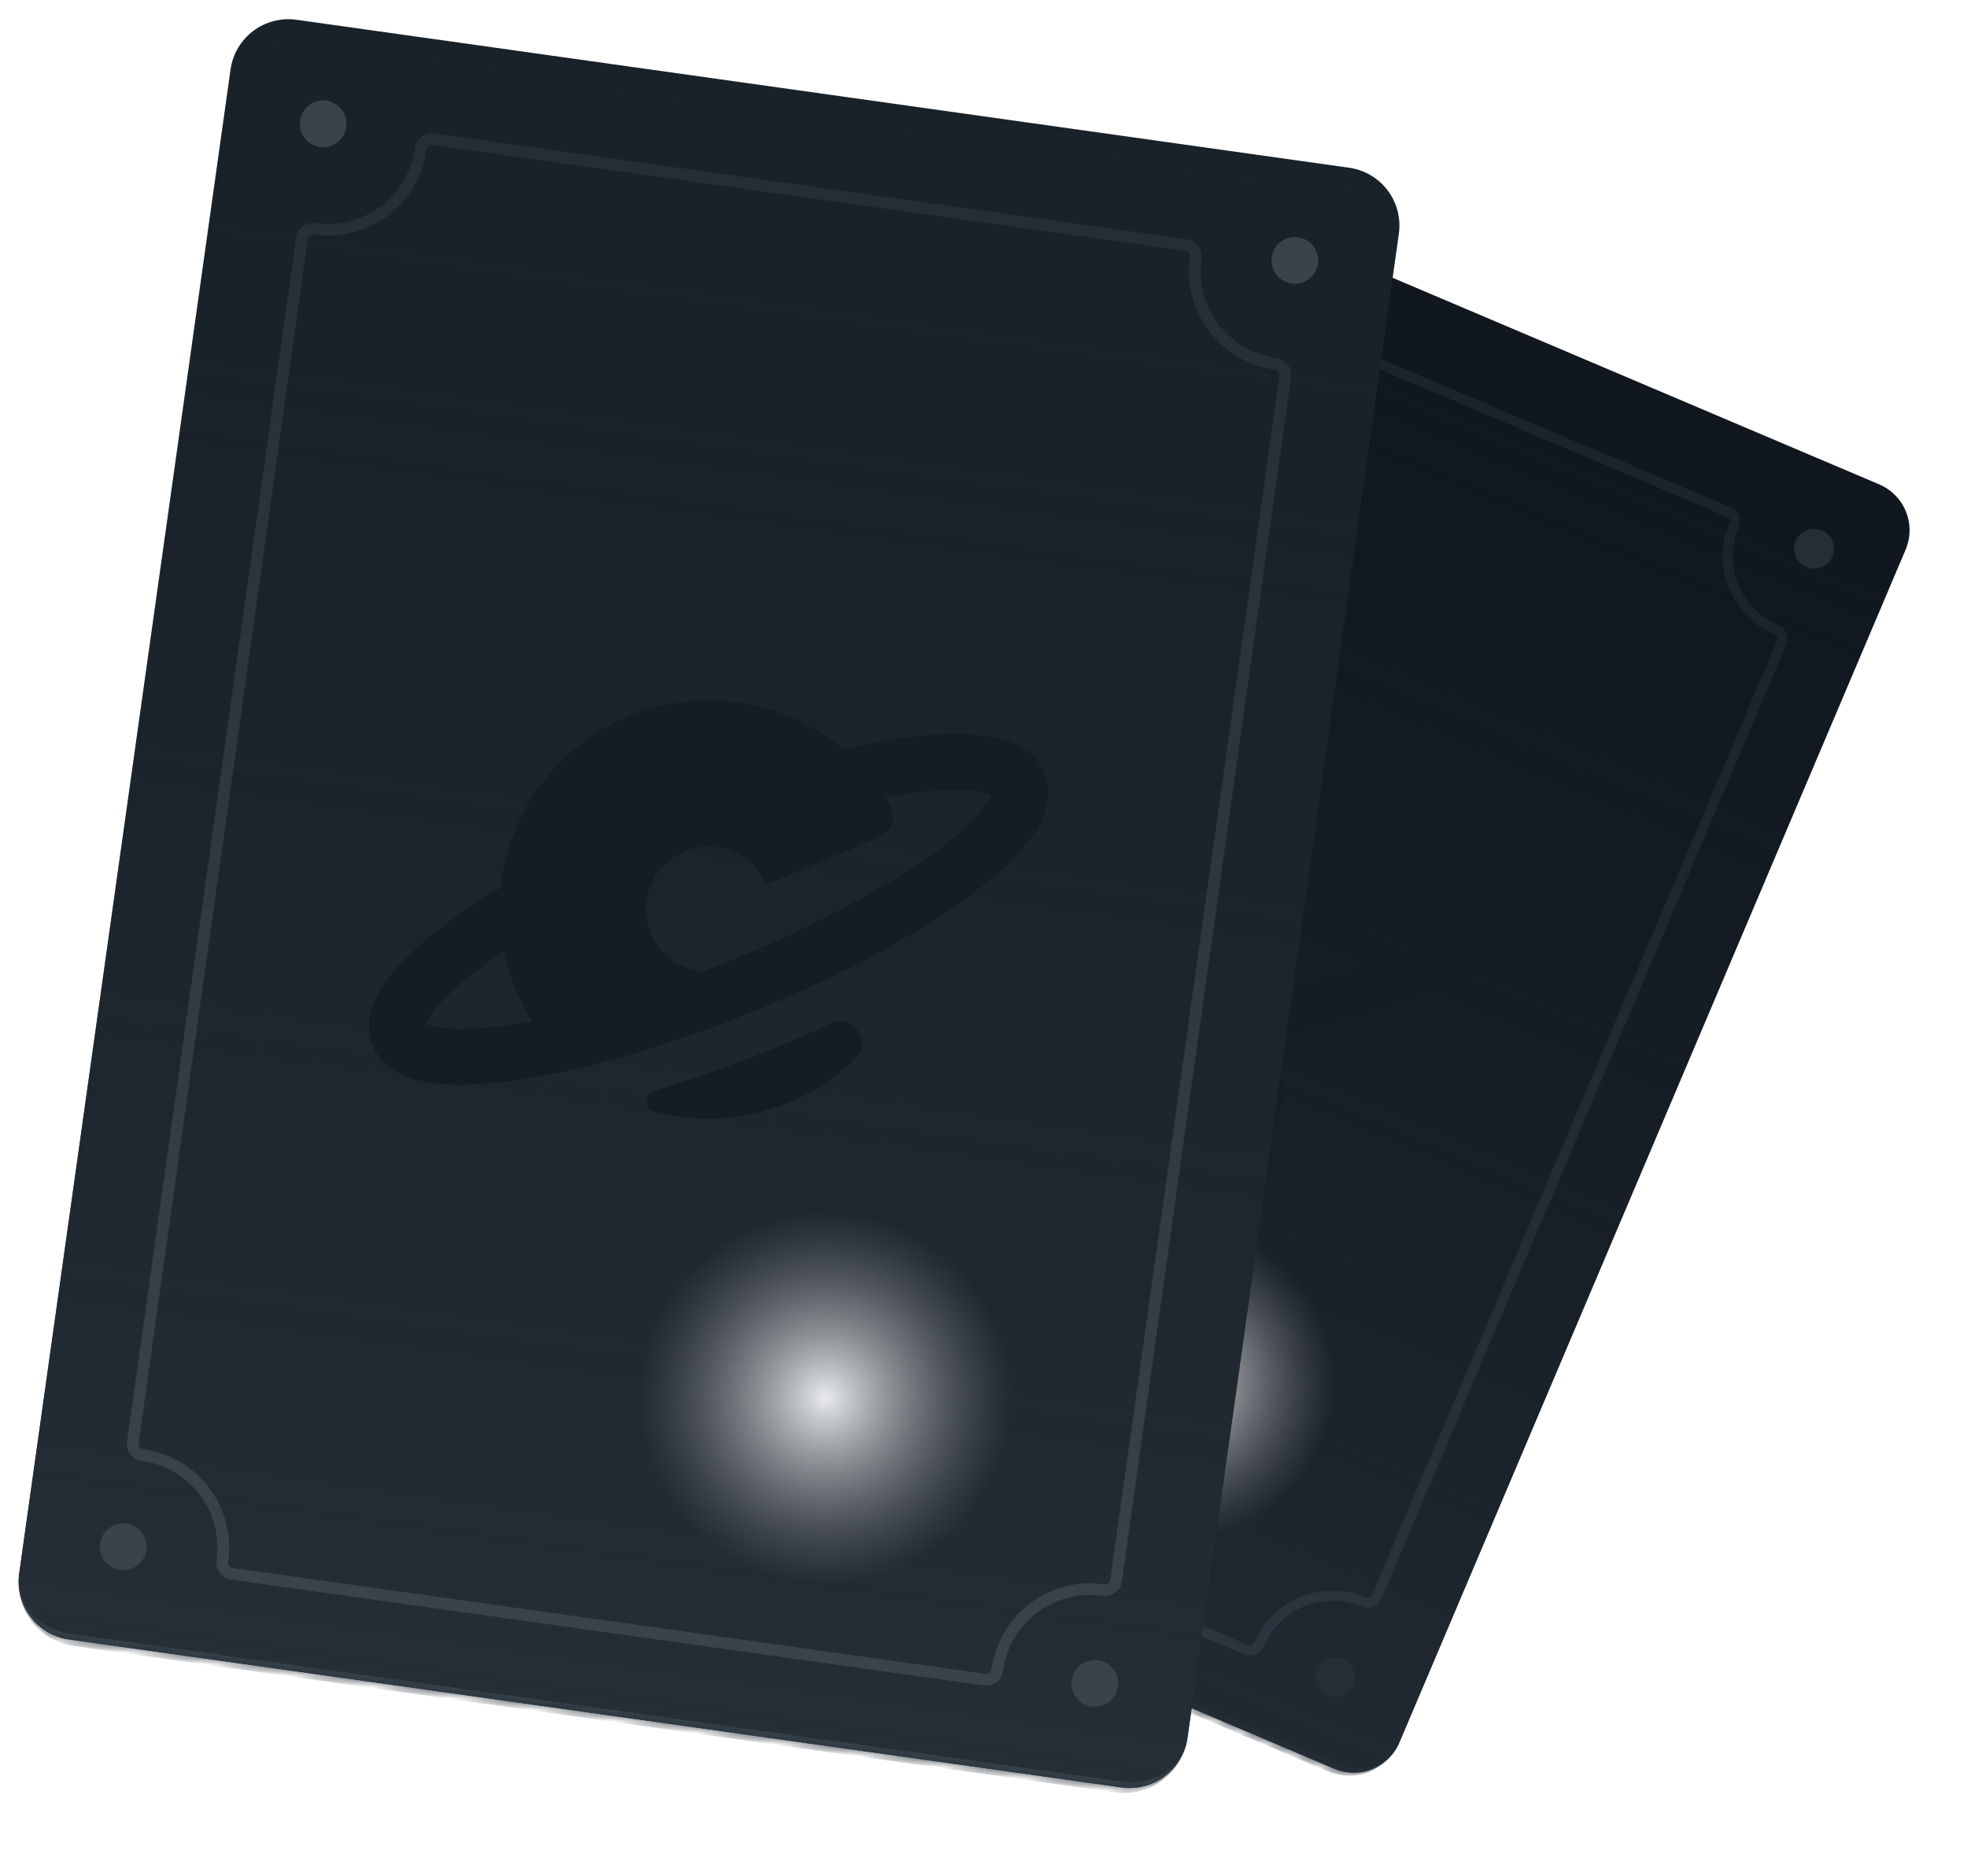
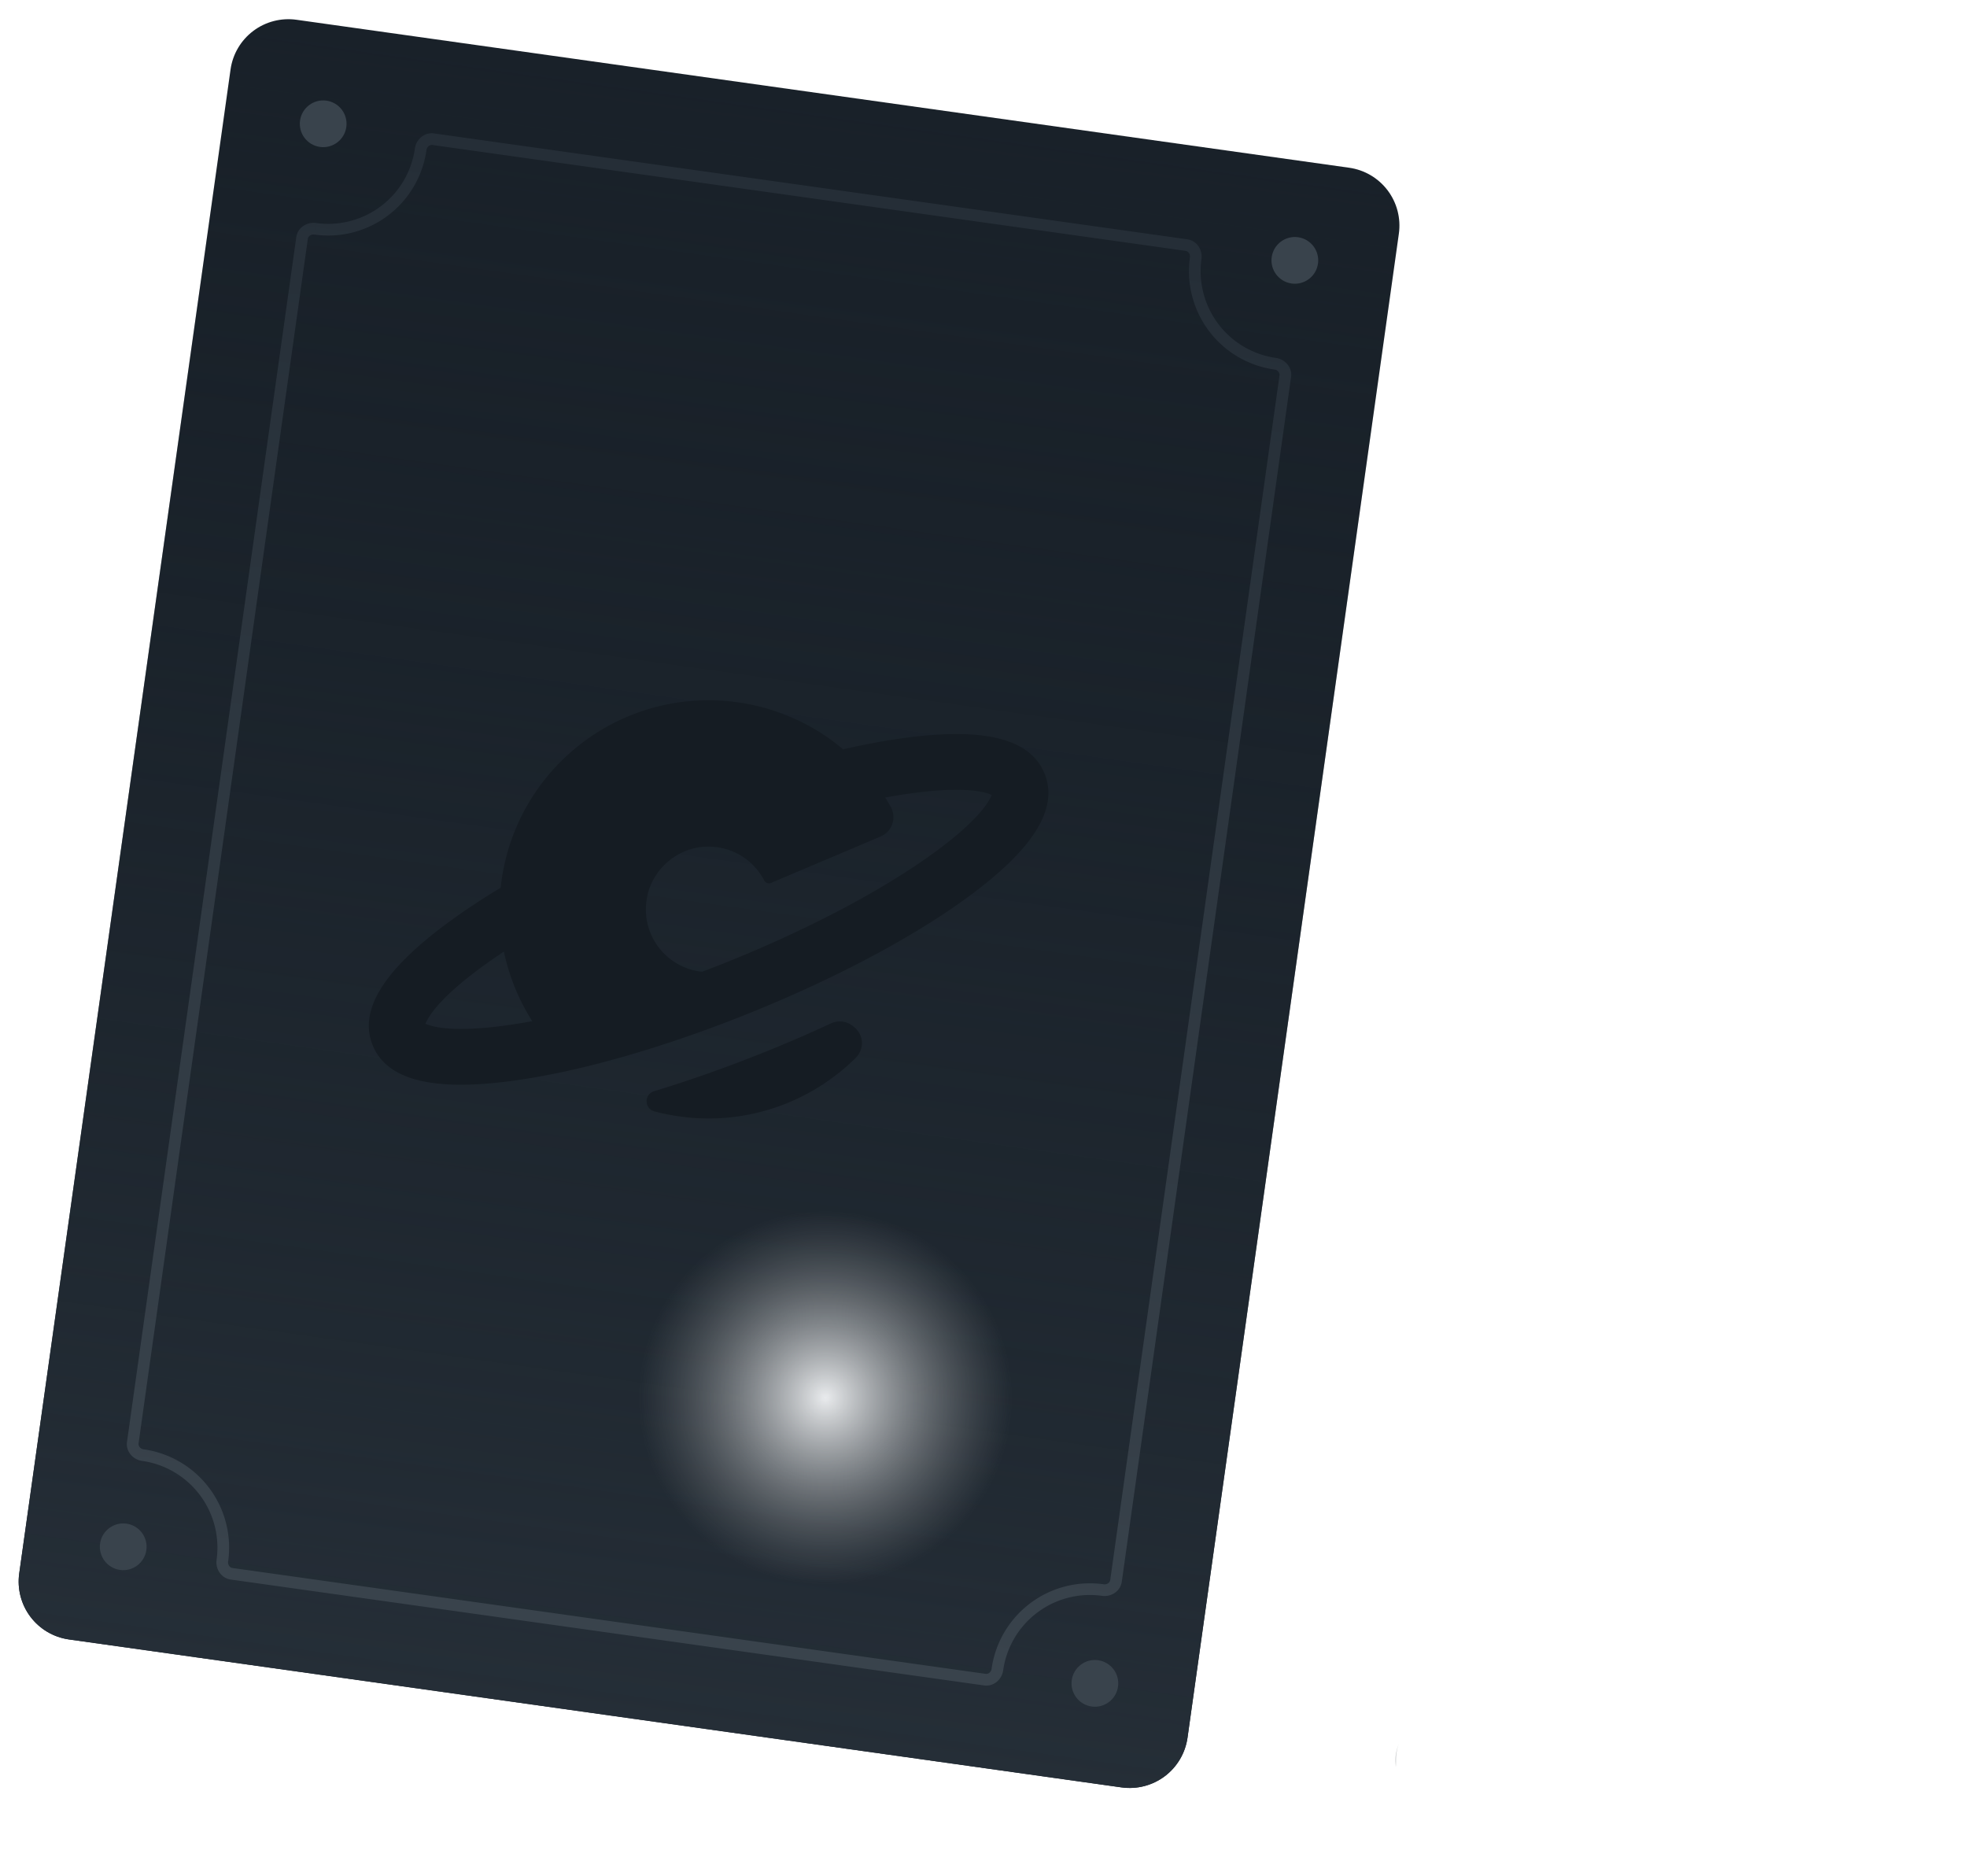
<svg xmlns="http://www.w3.org/2000/svg" width="172" height="164" fill="none">
  <g clip-path="url(#a)">
    <mask id="i" fill="#fff">
      <path d="M85.626 13.677a4.356 4.356 0 0 1 5.713-2.308l72.984 30.98a4.356 4.356 0 0 1 2.308 5.712l-44.257 104.263a4.357 4.357 0 0 1-5.713 2.308l-72.984-30.98a4.356 4.356 0 0 1-2.308-5.712z" />
    </mask>
    <path fill="#10171E" d="M85.626 13.677a4.356 4.356 0 0 1 5.713-2.308l72.984 30.98a4.356 4.356 0 0 1 2.308 5.712l-44.257 104.263a4.357 4.357 0 0 1-5.713 2.308l-72.984-30.98a4.356 4.356 0 0 1-2.308-5.712z" />
    <path fill="url(#b)" fill-opacity=".8" d="M85.626 13.677a4.356 4.356 0 0 1 5.713-2.308l72.984 30.98a4.356 4.356 0 0 1 2.308 5.712l-44.257 104.263a4.357 4.357 0 0 1-5.713 2.308l-72.984-30.98a4.356 4.356 0 0 1-2.308-5.712z" />
    <g filter="url(#c)">
      <mask id="e" width="112.939" height="130.951" x="47.511" y="17.495" fill="#000" maskUnits="userSpaceOnUse">
        <path fill="#fff" d="M47.511 17.495H160.45v130.951H47.511z" />
        <path fill-rule="evenodd" d="M97.899 22.672c.181-.427.668-.663 1.095-.482l52.227 22.17c.427.18.595.694.414 1.121a6.97 6.97 0 0 0 3.692 9.14c.427.181.663.668.482 1.095l-35.446 83.506c-.181.427-.695.595-1.122.414a6.97 6.97 0 0 0-9.14 3.692c-.181.427-.668.664-1.095.482l-52.227-22.169c-.427-.181-.595-.695-.414-1.122a6.97 6.97 0 0 0-3.692-9.14c-.427-.181-.663-.668-.482-1.095l35.446-83.505c.181-.427.695-.595 1.122-.414a6.97 6.97 0 0 0 9.14-3.693" clip-rule="evenodd" />
      </mask>
      <path fill="url(#d)" fill-opacity=".5" d="m155.809 55.716.401.17zm-35.446 83.506-.401-.17zm31.028-95.264L99.164 21.79l-.34.802 52.226 22.17zm4.106 10.262a6.534 6.534 0 0 1-3.461-8.568l-.802-.34a7.405 7.405 0 0 0 3.923 9.71zm-34.733 85.172 35.446-83.506-.802-.34-35.446 83.506zm-10.262 4.107a6.534 6.534 0 0 1 8.568-3.462l.341-.802a7.406 7.406 0 0 0-9.711 3.923zm-53.893-21.457 52.227 22.169.34-.802L56.95 121.24zm-4.107-10.262a6.536 6.536 0 0 1 3.462 8.569l.802.34a7.406 7.406 0 0 0-3.923-9.711zm34.734-85.171L51.79 110.114l.802.341 35.446-83.506zm10.262-4.107a6.535 6.535 0 0 1-8.568 3.462l-.341.802a7.406 7.406 0 0 0 9.711-3.924zm-9.46 4.447c.074-.174.313-.284.551-.183l.34-.802c-.615-.262-1.404-.035-1.693.645zM56.95 121.24c-.175-.074-.285-.313-.184-.551l-.802-.34c-.261.616-.035 1.405.645 1.693zm52.75 21.918c-.101.238-.349.325-.524.251l-.34.802c.68.289 1.405-.096 1.666-.712zm45.457-88.136c.238.101.325.35.251.524l.802.34c.289-.68-.097-1.404-.713-1.666zM52.843 110.978c-.238-.101-.325-.349-.251-.523l-.802-.341c-.289.68.096 1.405.712 1.666zm46.321-89.189c-.68-.288-1.405.097-1.666.713l.802.34c.101-.238.35-.325.524-.25zm20.798 117.263c-.074.174-.313.284-.551.183l-.341.802c.616.261 1.405.035 1.694-.645zM151.05 44.76c.175.074.285.313.184.551l.802.34c.261-.615.034-1.404-.645-1.693z" mask="url(#e)" />
    </g>
    <circle cx="116.748" cy="146.623" r="1.743" fill="#252E37" transform="rotate(23 116.748 146.623)" />
-     <circle cx="49.378" cy="118.027" r="1.743" fill="#252E37" transform="rotate(23 49.378 118.027)" />
    <circle cx="158.622" cy="47.974" r="1.743" fill="#252E37" transform="rotate(23 158.622 47.974)" />
    <circle cx="91.252" cy="19.378" r="1.743" fill="#252E37" transform="rotate(23 91.252 19.378)" />
    <g filter="url(#f)">
      <path fill="#151C23" fill-rule="evenodd" d="m112.173 94.262-.06-.083a1.56 1.56 0 0 0-1.535-.616 99 99 0 0 1-5.217.774c-3.03.37-6.01.604-8.836.698-.782.026-1.039 1.065-.36 1.456q.37.212.754.406c4.896 2.47 10.391 2.117 14.752-.353.843-.478 1.072-1.498.502-2.282M120.335 83.618c-4.275 1.524-9.907 2.766-15.859 3.495q-1.093.135-2.173.241a2 2 0 0 1-.162-.061 4.64 4.64 0 0 1-1.778-1.327 4.6 4.6 0 0 1-.832-1.501 4.64 4.64 0 0 1 .22-3.495q.07-.155.156-.306a4.6 4.6 0 0 1 1.387-1.512c1.126-.782 2.582-1.064 3.95-.668q.206.06.395.134a4.66 4.66 0 0 1 2.902 3.377.39.39 0 0 0 .433.293l6.992-.977 1.813-.254a1.55 1.55 0 0 0 1.283-1.135c.072-.259.078-.538.006-.821a17 17 0 0 0-.216-.758q.43.03.846.073c3.116.302 4.885.809 5.864 1.224.555.236.859.444 1.014.573-.328.445-1.626 1.765-6.241 3.405m-32.093 3.941c-3.116-.302-4.885-.809-5.867-1.226-.555-.235-.859-.443-1.013-.569.327-.448 1.625-1.768 6.24-3.408.262-.096.53-.185.803-.28q-.045.827 0 1.652a15.7 15.7 0 0 0 .7 3.908q-.437-.035-.863-.077m42.553-7.866c-.204-1.656-1.378-2.942-3.566-3.87-1.519-.645-3.528-1.117-6.031-1.427a52 52 0 0 0-4.448-.341 15.3 15.3 0 0 0-2.935-3.162 15.6 15.6 0 0 0-3.753-2.26c-6.74-2.86-14.368-.613-18.564 4.998a15 15 0 0 0-1.235 1.923q-.484.885-.853 1.86c-1.517.436-2.938.91-4.233 1.406-5.753 2.21-8.377 4.65-8.035 7.46.205 1.657 1.38 2.943 3.567 3.871 1.519.645 3.528 1.118 6.034 1.429a53 53 0 0 0 4.46.341c4.133.151 8.879-.078 13.779-.678 1.533-.189 3.045-.409 4.517-.657 5.037-.851 9.638-2.034 13.265-3.43 5.75-2.213 8.379-4.654 8.031-7.463" clip-rule="evenodd" />
    </g>
    <g filter="url(#g)">
      <circle cx="102.844" cy="120.844" r="13.941" fill="url(#h)" transform="rotate(23 102.844 120.844)" />
    </g>
  </g>
-   <path fill="#252E37" d="m87.329 9.667 81.004 34.384zm35.045 142.657a4.793 4.793 0 0 1-6.284 2.539l-72.182-30.64a4.79 4.79 0 0 1-2.539-6.283c-.846 1.993.264 4.371 2.478 5.311l72.985 30.98c2.214.94 4.696.086 5.542-1.907M39.667 121.95 87.329 9.667zm128.666-77.9-47.662 112.284z" mask="url(#i)" />
+   <path fill="#252E37" d="m87.329 9.667 81.004 34.384m35.045 142.657a4.793 4.793 0 0 1-6.284 2.539l-72.182-30.64a4.79 4.79 0 0 1-2.539-6.283c-.846 1.993.264 4.371 2.478 5.311l72.985 30.98c2.214.94 4.696.086 5.542-1.907M39.667 121.95 87.329 9.667zm128.666-77.9-47.662 112.284z" mask="url(#i)" />
  <g clip-path="url(#j)">
    <mask id="r" fill="#fff">
-       <path d="M20.16 6.075a5.107 5.107 0 0 1 5.768-4.347l92.046 12.937a5.106 5.106 0 0 1 4.346 5.768l-18.48 131.493a5.11 5.11 0 0 1-5.768 4.347L6.026 143.337a5.11 5.11 0 0 1-4.346-5.769z" />
-     </mask>
+       </mask>
    <path fill="#192129" d="M20.16 6.075a5.107 5.107 0 0 1 5.768-4.347l92.046 12.937a5.106 5.106 0 0 1 4.346 5.768l-18.48 131.493a5.11 5.11 0 0 1-5.768 4.347L6.026 143.337a5.11 5.11 0 0 1-4.346-5.769z" />
    <path fill="url(#k)" d="M20.16 6.075a5.107 5.107 0 0 1 5.768-4.347l92.046 12.937a5.106 5.106 0 0 1 4.346 5.768l-18.48 131.493a5.11 5.11 0 0 1-5.768 4.347L6.026 143.337a5.11 5.11 0 0 1-4.346-5.769z" />
    <g filter="url(#l)">
      <mask id="n" width="106.087" height="140.131" x="9.021" y="9.117" fill="#000" maskUnits="userSpaceOnUse">
        <path fill="#fff" d="M9.021 9.117h106.087v140.131H9.021z" />
        <path fill-rule="evenodd" d="M36.787 12.538c.075-.54.555-.954 1.093-.878l65.867 9.257c.539.075.885.606.809 1.145a8.17 8.17 0 0 0 6.955 9.229c.538.076.953.555.878 1.094L97.588 137.699c-.076.539-.607.885-1.145.81a8.17 8.17 0 0 0-9.23 6.954c-.075.539-.555.954-1.093.878l-65.867-9.257c-.538-.075-.885-.606-.81-1.145a8.17 8.17 0 0 0-6.954-9.229c-.539-.076-.953-.555-.878-1.094L26.412 20.301c.076-.538.607-.885 1.146-.809a8.17 8.17 0 0 0 9.229-6.955" clip-rule="evenodd" />
      </mask>
      <path fill="url(#m)" d="m20.253 137.084-.071.506zm65.867 9.257.07-.506zm26.269-113.956-.506-.071zM97.588 137.699l.506.072zm6.23-117.288-65.867-9.257-.142 1.011 65.867 9.257zm7.764 10.374a7.66 7.66 0 0 1-6.52-8.652l-1.011-.142a8.68 8.68 0 0 0 7.389 9.806zM98.094 137.771l14.8-105.315-1.011-.142-14.801 105.314zm-10.375 7.763a7.66 7.66 0 0 1 8.652-6.519l.143-1.012a8.68 8.68 0 0 0-9.806 7.389zm-67.537-7.944 65.867 9.257.142-1.012-65.867-9.257zm-7.764-10.374a7.66 7.66 0 0 1 6.52 8.652l1.011.142a8.68 8.68 0 0 0-7.389-9.806zM25.907 20.23 11.106 125.545l1.011.142L26.918 20.373zm10.374-7.764a7.66 7.66 0 0 1-8.652 6.52l-.143 1.012a8.68 8.68 0 0 0 9.806-7.39zm-9.363 7.906c.03-.22.268-.416.568-.374l.142-1.012c-.776-.109-1.601.387-1.721 1.244zm-6.594 116.206c-.22-.03-.417-.268-.375-.568l-1.011-.142c-.11.777.387 1.602 1.244 1.722zm66.384 8.814c-.043.301-.297.474-.517.443l-.142 1.012c.857.12 1.56-.536 1.67-1.313zM111.44 31.797c.3.042.474.297.443.517l1.011.142c.121-.857-.535-1.562-1.312-1.67zm-98.88 94.407c-.3-.042-.474-.297-.443-.517l-1.012-.142c-.12.857.536 1.561 1.313 1.671zm25.391-115.05c-.857-.12-1.561.536-1.67 1.312l1.011.143c.042-.3.297-.475.517-.444zm59.131 126.474c-.03.22-.268.417-.568.375l-.143 1.012c.777.109 1.602-.387 1.723-1.244zm6.594-116.206c.22.031.417.269.375.569l1.011.142c.109-.777-.387-1.602-1.244-1.722z" mask="url(#n)" />
    </g>
    <circle cx="95.74" cy="147.177" r="2.043" fill="#39434C" transform="rotate(8 95.74 147.177)" />
    <circle cx="10.775" cy="135.236" r="2.043" fill="#39434C" transform="rotate(8 10.775 135.236)" />
    <circle cx="113.225" cy="22.764" r="2.043" fill="#39434C" transform="rotate(8 113.225 22.764)" />
    <circle cx="28.26" cy="10.823" r="2.043" fill="#39434C" transform="rotate(8 28.26 10.823)" />
    <g filter="url(#o)">
      <path fill="#151C23" fill-rule="evenodd" d="m74.672 89.274-.093-.076a1.83 1.83 0 0 0-1.925-.231 116 116 0 0 1-5.673 2.458 118 118 0 0 1-9.793 3.472c-.879.268-.854 1.521.033 1.758q.483.129.977.23c6.294 1.312 12.409-.754 16.598-4.874.81-.797.76-2.022-.124-2.737M80.685 74.744c-4.38 3.023-10.38 6.138-16.898 8.77q-1.197.484-2.388.932c-.07-.001-.133-.01-.202-.02a5.45 5.45 0 0 1-2.416-.963 5.4 5.4 0 0 1-1.397-1.448 5.44 5.44 0 0 1-.812-4.023q.033-.198.084-.395a5.4 5.4 0 0 1 1.112-2.132c1.038-1.228 2.601-1.99 4.27-1.956q.252.005.488.032a5.46 5.46 0 0 1 4.01 2.434q.168.244.302.51a.455.455 0 0 0 .579.2l7.62-3.228 1.976-.838a1.82 1.82 0 0 0 1.109-1.673 1.86 1.86 0 0 0-.242-.933q-.228-.401-.475-.793.496-.094.98-.174c3.62-.602 5.777-.566 7.012-.393.7.099 1.107.242 1.322.342-.236.603-1.306 2.491-6.034 5.748m-35.145 14.2c-3.621.603-5.778.567-7.017.393-.7-.099-1.106-.242-1.318-.337.233-.608 1.302-2.496 6.03-5.753.269-.188.545-.37.825-.561q.2.95.5 1.871a18.4 18.4 0 0 0 1.98 4.212q-.507.094-1 .176m45.8-21.818c-.735-1.814-2.455-2.913-5.214-3.3-1.915-.27-4.334-.196-7.263.213-1.61.225-3.334.55-5.14.964a18 18 0 0 0-1.925-1.42 18.276 18.276 0 0 0-7.293-2.69C56.005 59.7 48.05 64.557 45 72.185q-.5 1.23-.814 2.552a17 17 0 0 0-.402 2.364 61 61 0 0 0-4.367 2.877c-5.844 4.25-8.075 7.808-6.834 10.887.733 1.814 2.454 2.913 5.213 3.3 1.915.27 4.333.195 7.266-.213a62 62 0 0 0 5.153-.966c4.726-1.083 10.031-2.783 15.398-4.95a120 120 0 0 0 4.916-2.114c5.445-2.492 10.297-5.227 13.98-7.91 5.84-4.249 8.076-7.81 6.83-10.886" clip-rule="evenodd" />
    </g>
    <g filter="url(#p)">
      <circle cx="72.174" cy="122.205" r="16.343" fill="url(#q)" transform="rotate(8 72.174 122.205)" />
    </g>
  </g>
  <path fill="#39434C" d="m20.87 1.018 102.161 14.357zm82.97 150.908a5.617 5.617 0 0 1-6.345 4.781L6.461 143.914a5.62 5.62 0 0 1-4.781-6.346c-.354 2.514 1.624 4.87 4.417 5.263l92.046 12.936c2.793.393 5.344-1.327 5.697-3.841m-102.871-9.3L20.871 1.018zm122.062-127.25-19.902 141.608z" mask="url(#r)" />
  <defs>
    <filter id="c" width="107.229" height="125.231" x="50.386" y="20.821" color-interpolation-filters="sRGB" filterUnits="userSpaceOnUse">
      <feFlood flood-opacity="0" result="BackgroundImageFix" />
      <feColorMatrix in="SourceAlpha" result="hardAlpha" values="0 0 0 0 0 0 0 0 0 0 0 0 0 0 0 0 0 0 127 0" />
      <feOffset dy=".436" />
      <feGaussianBlur stdDeviation=".653" />
      <feComposite in2="hardAlpha" operator="out" />
      <feColorMatrix values="0 0 0 0 0 0 0 0 0 0 0 0 0 0 0 0 0 0 0.2 0" />
      <feBlend in2="BackgroundImageFix" result="effect1_dropShadow_5307_273414" />
      <feBlend in="SourceGraphic" in2="effect1_dropShadow_5307_273414" result="shape" />
    </filter>
    <filter id="f" width="53.713" height="31.627" x="77.113" y="67.391" color-interpolation-filters="sRGB" filterUnits="userSpaceOnUse">
      <feFlood flood-opacity="0" result="BackgroundImageFix" />
      <feBlend in="SourceGraphic" in2="BackgroundImageFix" result="shape" />
      <feColorMatrix in="SourceAlpha" result="hardAlpha" values="0 0 0 0 0 0 0 0 0 0 0 0 0 0 0 0 0 0 127 0" />
      <feOffset dy=".436" />
      <feGaussianBlur stdDeviation=".871" />
      <feComposite in2="hardAlpha" k2="-1" k3="1" operator="arithmetic" />
      <feColorMatrix values="0 0 0 0 0 0 0 0 0 0 0 0 0 0 0 0 0 0 0.12 0" />
      <feBlend in2="shape" result="effect1_innerShadow_5307_273414" />
    </filter>
    <filter id="g" width="139.413" height="139.413" x="33.138" y="51.138" color-interpolation-filters="sRGB" filterUnits="userSpaceOnUse">
      <feFlood flood-opacity="0" result="BackgroundImageFix" />
      <feBlend in="SourceGraphic" in2="BackgroundImageFix" result="shape" />
      <feGaussianBlur result="effect1_foregroundBlur_5307_273414" stdDeviation="27.881" />
    </filter>
    <filter id="l" width="104.882" height="138.786" x="9.559" y="10.118" color-interpolation-filters="sRGB" filterUnits="userSpaceOnUse">
      <feFlood flood-opacity="0" result="BackgroundImageFix" />
      <feColorMatrix in="SourceAlpha" result="hardAlpha" values="0 0 0 0 0 0 0 0 0 0 0 0 0 0 0 0 0 0 127 0" />
      <feOffset dy=".511" />
      <feGaussianBlur stdDeviation=".766" />
      <feComposite in2="hardAlpha" operator="out" />
      <feColorMatrix values="0 0 0 0 0 0 0 0 0 0 0 0 0 0 0 0 0 0 0.2 0" />
      <feBlend in2="BackgroundImageFix" result="effect1_dropShadow_5307_273414" />
      <feBlend in="SourceGraphic" in2="effect1_dropShadow_5307_273414" result="shape" />
    </filter>
    <filter id="o" width="59.422" height="37.076" x="32.251" y="60.713" color-interpolation-filters="sRGB" filterUnits="userSpaceOnUse">
      <feFlood flood-opacity="0" result="BackgroundImageFix" />
      <feBlend in="SourceGraphic" in2="BackgroundImageFix" result="shape" />
      <feColorMatrix in="SourceAlpha" result="hardAlpha" values="0 0 0 0 0 0 0 0 0 0 0 0 0 0 0 0 0 0 127 0" />
      <feOffset dy=".511" />
      <feGaussianBlur stdDeviation="1.021" />
      <feComposite in2="hardAlpha" k2="-1" k3="1" operator="arithmetic" />
      <feColorMatrix values="0 0 0 0 0 0 0 0 0 0 0 0 0 0 0 0 0 0 0.12 0" />
      <feBlend in2="shape" result="effect1_innerShadow_5307_273414" />
    </filter>
    <filter id="p" width="163.433" height="163.433" x="-9.543" y="40.488" color-interpolation-filters="sRGB" filterUnits="userSpaceOnUse">
      <feFlood flood-opacity="0" result="BackgroundImageFix" />
      <feBlend in="SourceGraphic" in2="BackgroundImageFix" result="shape" />
      <feGaussianBlur result="effect1_foregroundBlur_5307_273414" stdDeviation="32.686" />
    </filter>
    <linearGradient id="b" x1="127.831" x2="80.169" y1="26.859" y2="139.142" gradientUnits="userSpaceOnUse">
      <stop stop-color="#192129" stop-opacity="0" />
      <stop offset="1" stop-color="#252E37" />
    </linearGradient>
    <linearGradient id="d" x1="125.107" x2="82.893" y1="33.275" y2="132.726" gradientUnits="userSpaceOnUse">
      <stop stop-color="#252E37" />
      <stop offset="1" stop-color="#39434C" />
    </linearGradient>
    <linearGradient id="k" x1="71.951" x2="52.049" y1="8.196" y2="149.805" gradientUnits="userSpaceOnUse">
      <stop stop-color="#192129" stop-opacity="0" />
      <stop offset="1" stop-color="#252E37" />
    </linearGradient>
    <linearGradient id="m" x1="70.814" x2="53.186" y1="16.288" y2="141.713" gradientUnits="userSpaceOnUse">
      <stop stop-color="#252E37" />
      <stop offset="1" stop-color="#39434C" />
    </linearGradient>
    <radialGradient id="h" cx="0" cy="0" r="1" gradientTransform="rotate(90 -9 111.844)scale(13.941)" gradientUnits="userSpaceOnUse">
      <stop stop-color="#E9EBED" />
      <stop offset="1" stop-color="#848687" stop-opacity="0" />
    </radialGradient>
    <radialGradient id="q" cx="0" cy="0" r="1" gradientTransform="rotate(90 -25.016 97.19)scale(16.343)" gradientUnits="userSpaceOnUse">
      <stop stop-color="#E9EBED" />
      <stop offset="1" stop-color="#848687" stop-opacity="0" />
    </radialGradient>
    <clipPath id="a">
-       <path fill="#fff" d="M85.626 13.677a4.356 4.356 0 0 1 5.713-2.308l72.984 30.98a4.356 4.356 0 0 1 2.308 5.712l-44.257 104.263a4.357 4.357 0 0 1-5.713 2.308l-72.984-30.98a4.356 4.356 0 0 1-2.308-5.712z" />
-     </clipPath>
+       </clipPath>
    <clipPath id="j">
      <path fill="#fff" d="M20.16 6.075a5.107 5.107 0 0 1 5.768-4.347l92.046 12.937a5.106 5.106 0 0 1 4.346 5.768l-18.48 131.493a5.11 5.11 0 0 1-5.768 4.347L6.026 143.337a5.11 5.11 0 0 1-4.346-5.769z" />
    </clipPath>
  </defs>
</svg>